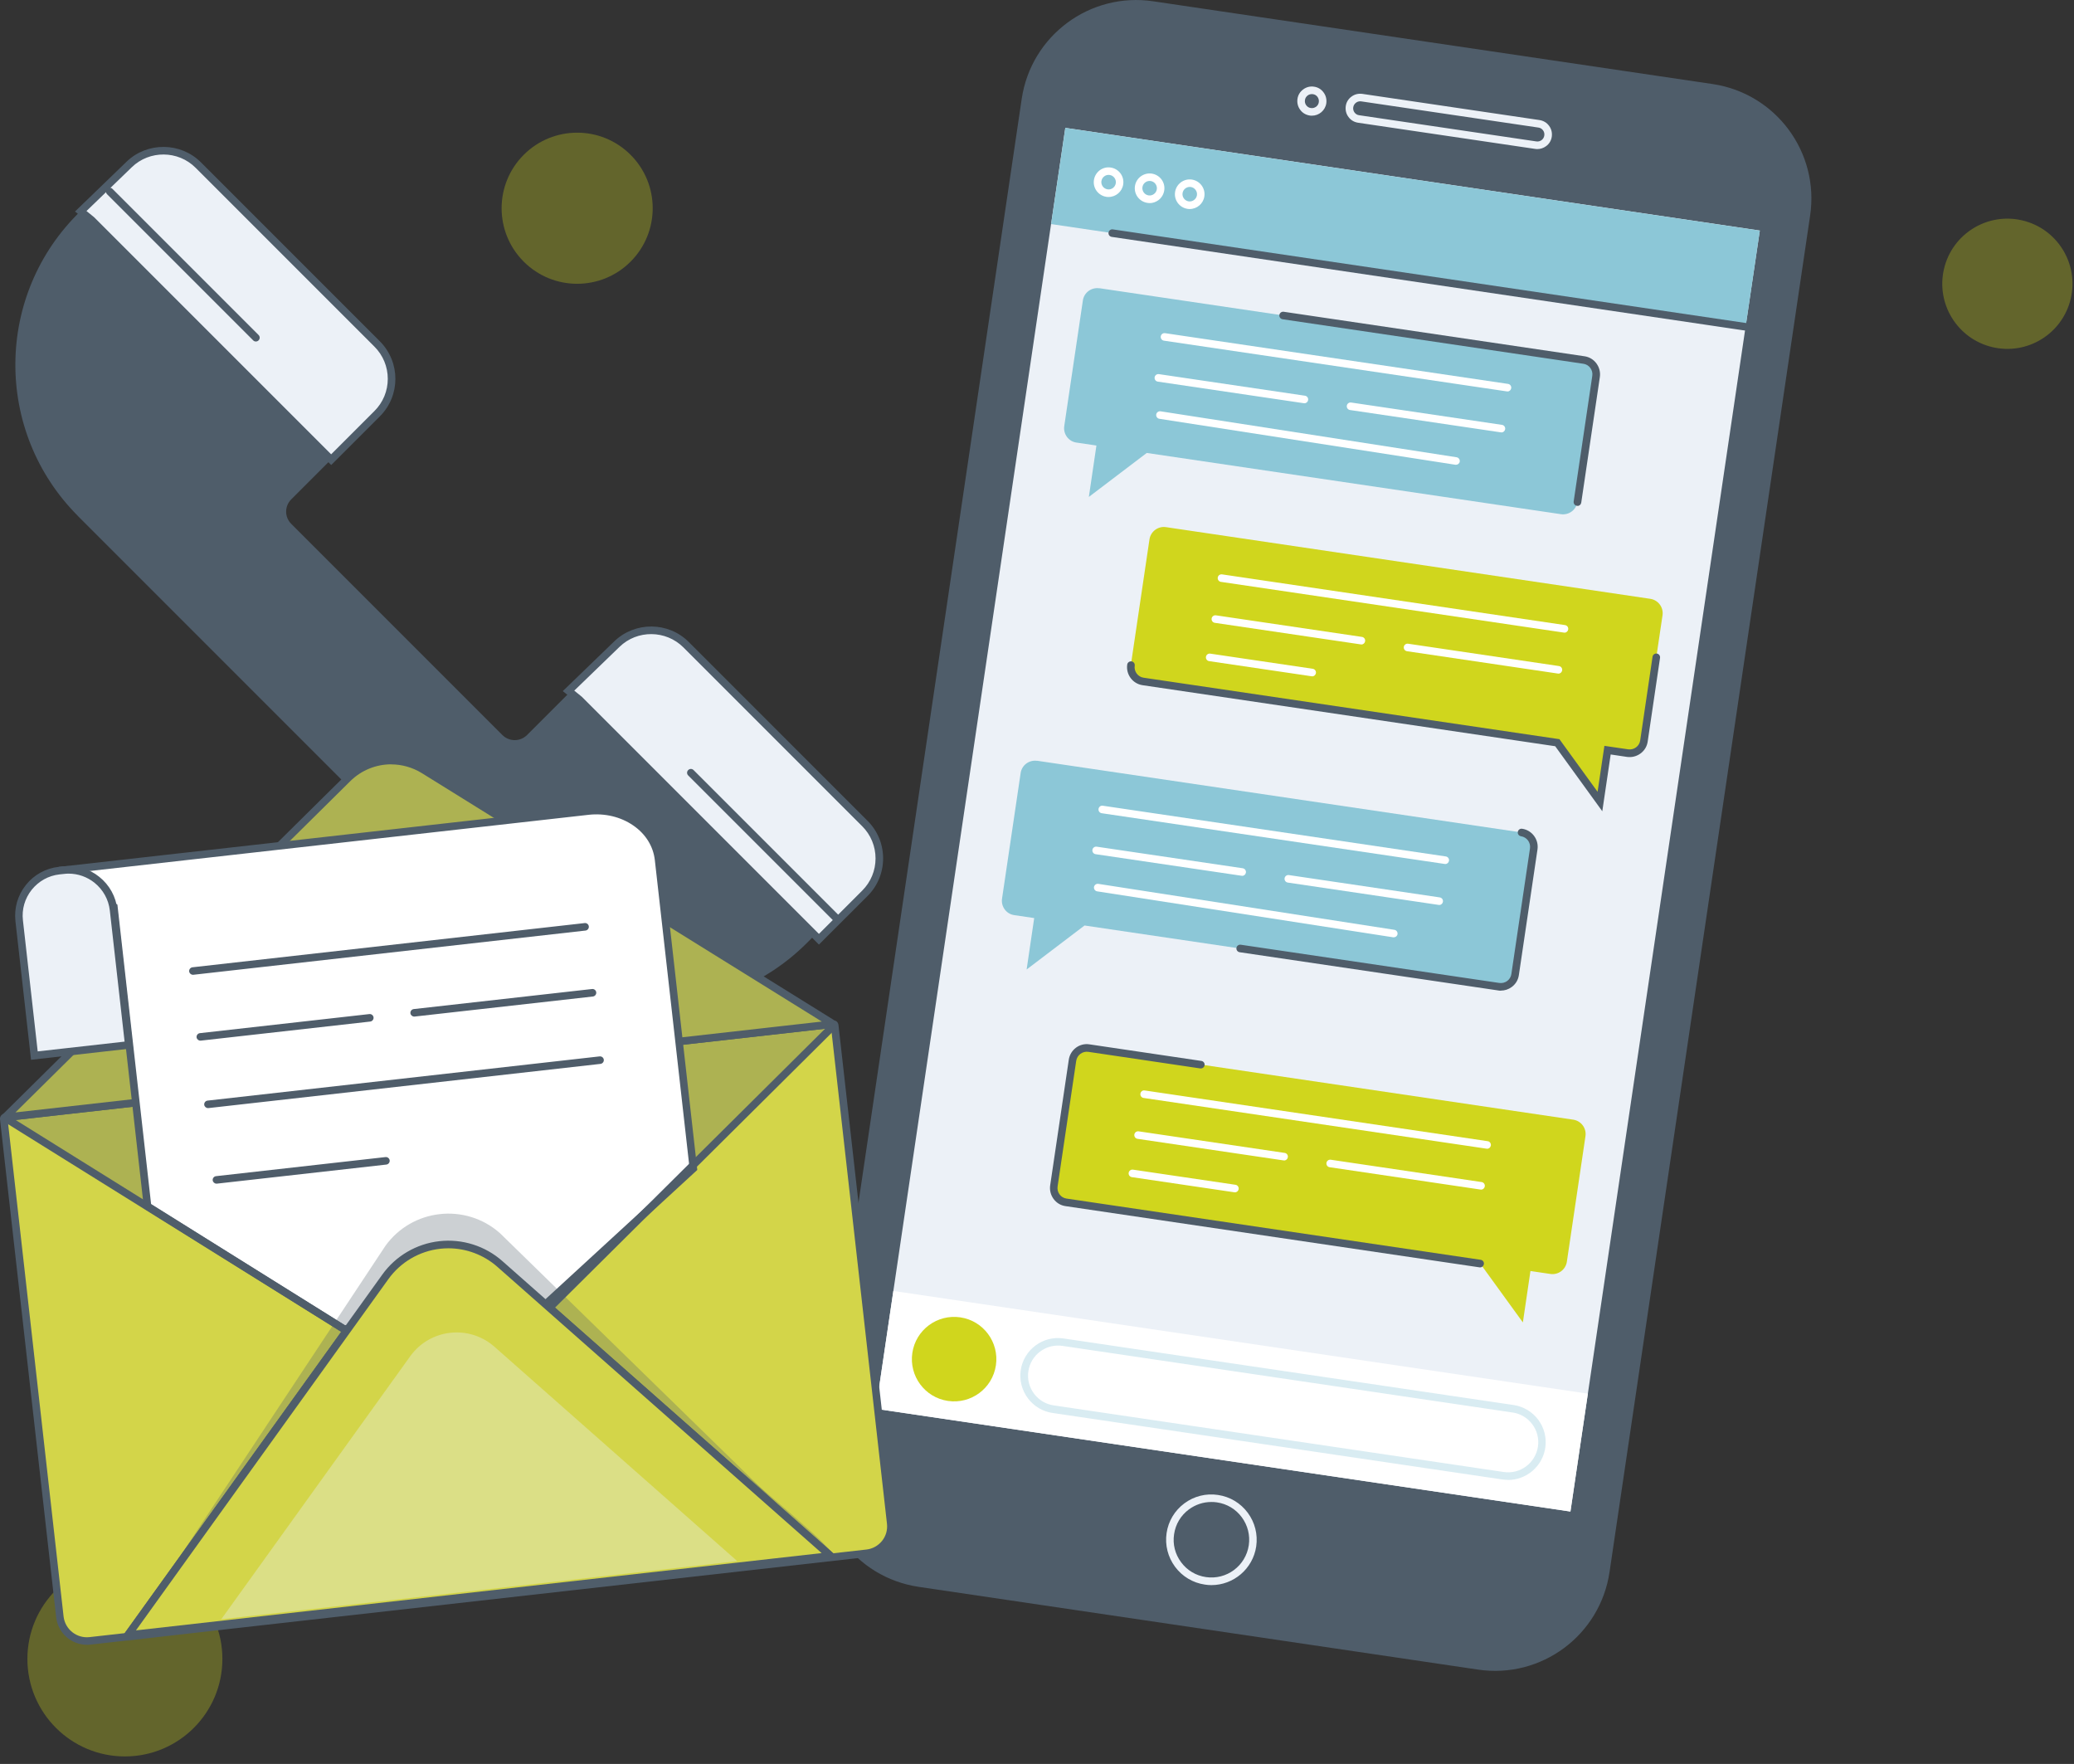
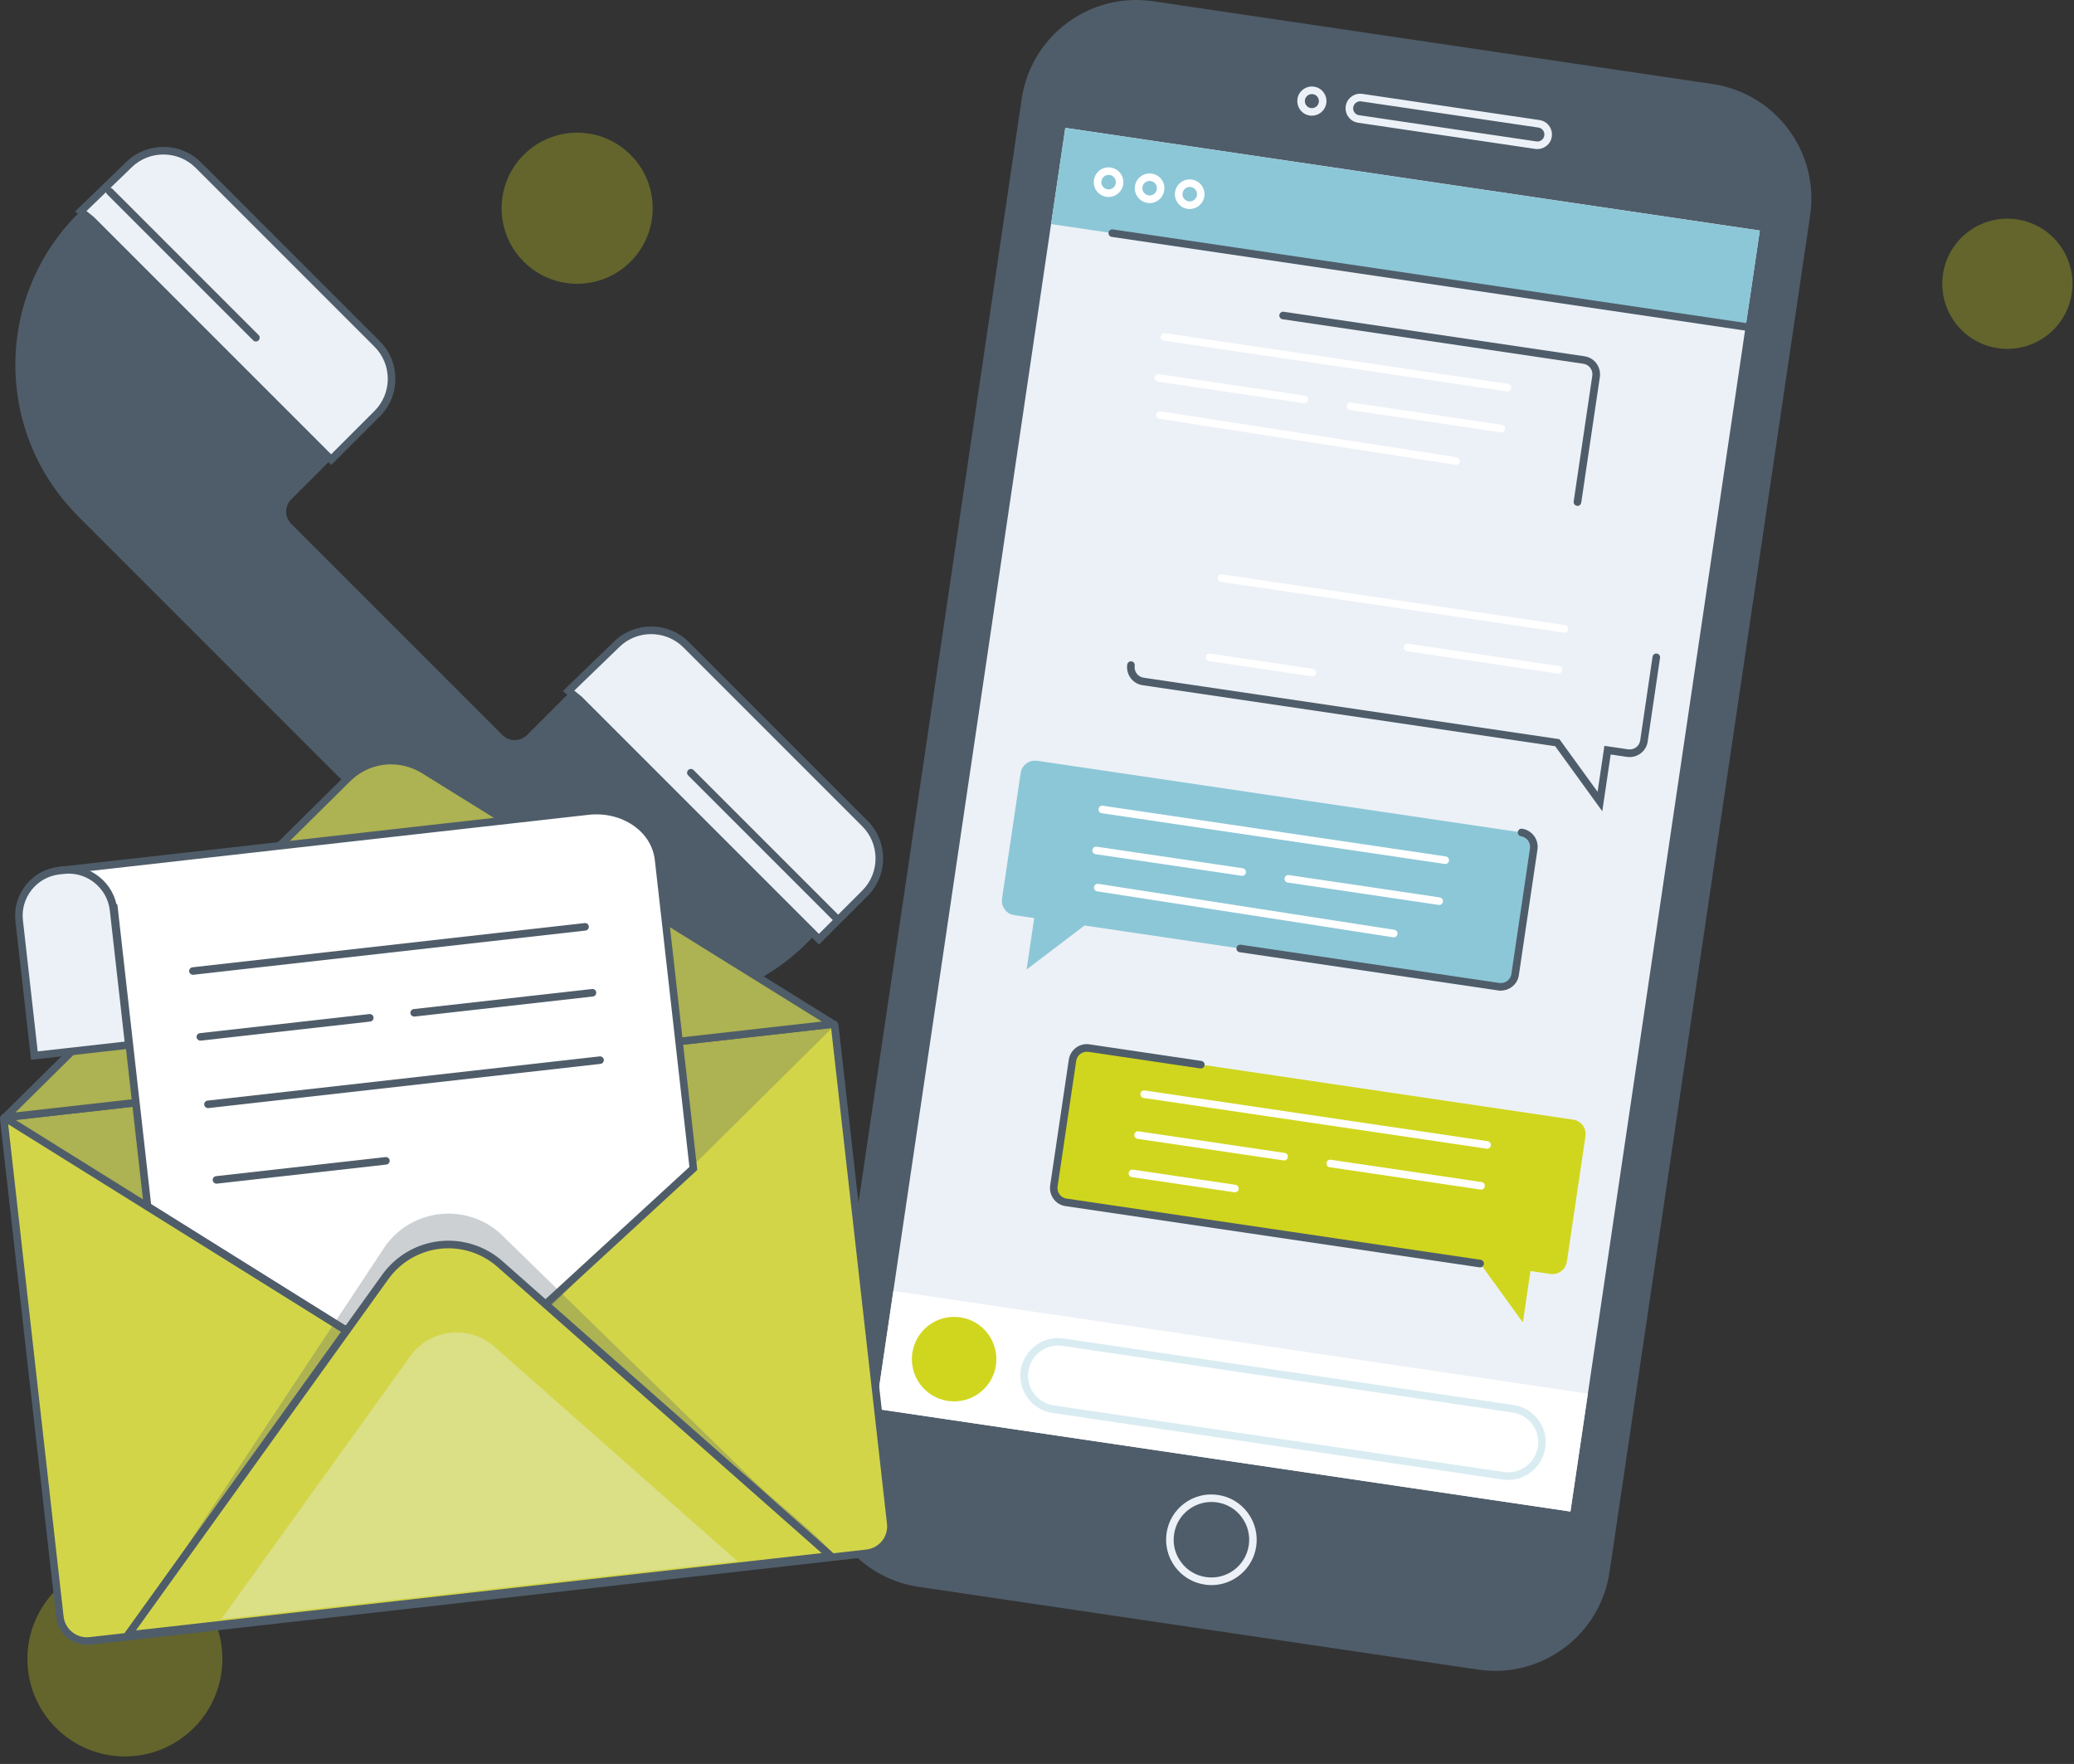
<svg xmlns="http://www.w3.org/2000/svg" width="274" height="233" viewBox="0 0 274 233" fill="none">
  <rect x="0" y="0" width="274" height="233" fill="#333333" stroke="none" />
  <g clip-path="url(#clip0_4301_310)">
    <path opacity="0.31" d="M273.566 39.468C274.662 34.846 271.804 30.211 267.182 29.116C262.561 28.02 257.926 30.878 256.83 35.499C255.734 40.121 258.592 44.756 263.214 45.852C267.835 46.947 272.47 44.089 273.566 39.468Z" fill="#D0D61D" />
    <path opacity="0.31" d="M83.306 34.562C87.204 30.665 87.204 24.346 83.306 20.449C79.409 16.551 73.09 16.551 69.192 20.449C65.295 24.346 65.295 30.665 69.192 34.562C73.09 38.46 79.409 38.46 83.306 34.562Z" fill="#D0D61D" />
    <path opacity="0.31" d="M16.5 232.01C23.613 232.01 29.38 226.243 29.38 219.13C29.38 212.017 23.613 206.25 16.5 206.25C9.387 206.25 3.62 212.017 3.62 219.13C3.62 226.243 9.387 232.01 16.5 232.01Z" fill="#D0D61D" />
    <path d="M10.31 68.18L66.68 124.55C77.71 135.58 95.59 135.58 106.61 124.55L113.35 117.81C115.89 115.27 115.89 111.14 113.35 108.59L90.35 85.59C87.81 83.05 83.68 83.05 81.13 85.59L69.63 97.09C68.73 97.99 67.27 97.99 66.37 97.09L38.47 69.19C37.58 68.3 37.58 66.86 38.47 65.97L49.81 54.63C52.35 52.09 52.35 47.96 49.81 45.41L26.18 21.78C23.67 19.27 19.6 19.23 17.05 21.7L10.65 27.88C-0.71 38.85 -0.86 56.99 10.3 68.16L10.31 68.18Z" fill="#4F5D6A" />
    <path d="M12.08 29.04L43.76 60.72L44.85 59.63L49.84 54.64C52.38 52.1 52.38 47.97 49.84 45.42L26.21 21.79C23.7 19.28 19.63 19.24 17.08 21.71L10.68 27.89L12.09 29.03L12.08 29.04Z" fill="#ECF1F7" />
    <path d="M43.75 61.42L11.74 29.41L9.91 27.94L16.72 21.36C19.45 18.72 23.87 18.76 26.55 21.45L50.18 45.08C52.92 47.82 52.92 52.27 50.18 55L43.76 61.42H43.75ZM11.42 27.87L12.43 28.69L43.75 60.01L49.47 54.29C50.61 53.15 51.23 51.64 51.23 50.04C51.23 48.44 50.6 46.92 49.47 45.79L25.84 22.16C23.53 19.85 19.75 19.82 17.41 22.09L11.42 27.88V27.87Z" fill="#4F5D6A" />
    <path d="M76.51 92.39L108.19 124.07L109.28 122.98L114.27 117.99C116.81 115.45 116.81 111.32 114.27 108.77L90.64 85.14C88.13 82.63 84.06 82.59 81.51 85.06L75.11 91.24L76.52 92.38L76.51 92.39Z" fill="#ECF1F7" />
    <path d="M108.19 124.77L76.18 92.76L74.35 91.29L81.16 84.71C83.9 82.07 88.31 82.11 90.99 84.8L114.62 108.43C115.95 109.76 116.67 111.52 116.67 113.39C116.67 115.26 115.94 117.03 114.62 118.35L108.19 124.77ZM75.86 91.22L76.87 92.04L108.19 123.36L113.91 117.64C115.05 116.5 115.67 114.99 115.67 113.39C115.67 111.79 115.04 110.27 113.91 109.14L90.28 85.51C87.97 83.21 84.19 83.17 81.85 85.44L75.86 91.23V91.22Z" fill="#4F5D6A" />
    <path d="M33.8 45.11C33.67 45.11 33.54 45.06 33.45 44.96L14.15 25.66C13.95 25.46 13.95 25.15 14.15 24.95C14.35 24.75 14.66 24.75 14.86 24.95L34.16 44.25C34.36 44.45 34.36 44.76 34.16 44.96C34.06 45.06 33.93 45.11 33.81 45.11H33.8Z" fill="#4F5D6A" />
    <path d="M110.57 121.88C110.44 121.88 110.31 121.83 110.22 121.73L90.92 102.43C90.72 102.23 90.72 101.92 90.92 101.72C91.12 101.52 91.43 101.52 91.63 101.72L110.93 121.02C111.13 121.22 111.13 121.53 110.93 121.73C110.83 121.83 110.7 121.88 110.58 121.88H110.57Z" fill="#4F5D6A" />
    <path d="M195.27 220.54L121.37 209.61C113.01 208.37 107.24 200.6 108.48 192.24L134.98 13.06C136.22 4.7 143.99 -1.07 152.35 0.17L226.25 11.1C234.61 12.34 240.38 20.11 239.14 28.47L212.64 207.65C211.4 216.01 203.63 221.78 195.27 220.54Z" fill="#4F5D6A" />
    <path d="M140.738 16.887L115.721 186.097L207.474 199.662L232.491 30.452L140.738 16.887Z" fill="#ECF1F7" />
    <path d="M140.743 16.896L138.865 29.598L230.618 43.163L232.496 30.461L140.743 16.896Z" fill="#8CC7D7" />
    <path d="M160.05 209.38C159.76 209.38 159.47 209.36 159.17 209.31C157.59 209.08 156.19 208.24 155.24 206.96C154.29 205.67 153.89 204.1 154.12 202.51C154.35 200.93 155.19 199.53 156.47 198.58C157.75 197.63 159.34 197.23 160.91 197.47C162.49 197.7 163.89 198.54 164.84 199.82C165.79 201.1 166.19 202.68 165.96 204.27C165.52 207.24 162.96 209.38 160.04 209.38H160.05ZM160.03 198.4C158.97 198.4 157.94 198.74 157.07 199.38C156 200.17 155.3 201.34 155.11 202.66C154.91 203.98 155.24 205.29 156.04 206.36C156.83 207.43 158 208.13 159.32 208.32C162.04 208.72 164.58 206.84 164.98 204.11C165.17 202.79 164.84 201.48 164.05 200.41C163.26 199.34 162.09 198.64 160.77 198.45C160.52 198.41 160.27 198.4 160.03 198.4Z" fill="#ECF1F7" />
    <path d="M173.31 15.28C173.22 15.28 173.12 15.28 173.03 15.26C172.52 15.18 172.07 14.92 171.77 14.5C171.46 14.09 171.34 13.58 171.41 13.07C171.48 12.56 171.75 12.11 172.17 11.81C172.58 11.5 173.09 11.37 173.6 11.45C174.11 11.52 174.56 11.79 174.86 12.21C175.17 12.62 175.29 13.13 175.22 13.64C175.08 14.6 174.25 15.28 173.32 15.28H173.31ZM173.31 12.43C173.11 12.43 172.92 12.49 172.76 12.61C172.56 12.76 172.43 12.97 172.4 13.22C172.36 13.46 172.42 13.71 172.57 13.91C172.72 14.11 172.93 14.24 173.18 14.27C173.43 14.31 173.67 14.24 173.87 14.1C174.07 13.95 174.2 13.74 174.23 13.49C174.27 13.24 174.2 13 174.06 12.8C173.91 12.6 173.7 12.47 173.45 12.44C173.4 12.44 173.36 12.43 173.31 12.43Z" fill="#ECF1F7" />
    <path d="M203.11 19.69C203.01 19.69 202.92 19.69 202.82 19.67L179.41 16.21C178.9 16.13 178.45 15.87 178.15 15.45C177.84 15.04 177.72 14.53 177.79 14.02C177.86 13.51 178.13 13.06 178.55 12.76C178.96 12.45 179.47 12.33 179.98 12.4L203.39 15.86C203.9 15.94 204.35 16.2 204.65 16.62C204.96 17.03 205.08 17.54 205.01 18.05C204.94 18.56 204.67 19.01 204.25 19.31C203.91 19.56 203.52 19.69 203.11 19.69ZM179.7 13.38C179.25 13.38 178.85 13.71 178.78 14.17C178.74 14.41 178.8 14.66 178.95 14.86C179.1 15.06 179.31 15.19 179.56 15.22L202.97 18.68C203.47 18.76 203.95 18.41 204.02 17.9C204.06 17.66 204 17.41 203.85 17.21C203.7 17.01 203.49 16.88 203.24 16.85L179.83 13.39C179.83 13.39 179.74 13.38 179.69 13.38H179.7Z" fill="#ECF1F7" />
    <path d="M207.85 147.9L143.85 138.43C142.81 138.28 141.84 139 141.68 140.04L139.22 156.64C139.07 157.68 139.79 158.65 140.83 158.81L195.55 166.9L201.19 174.68L202.19 167.89L204.83 168.28C205.87 168.43 206.84 167.71 207 166.67L209.46 150.07C209.61 149.03 208.89 148.06 207.85 147.9Z" fill="#D0D61D" />
    <path d="M195.56 167.41C195.56 167.41 195.51 167.41 195.49 167.41L140.77 159.32C140.13 159.23 139.57 158.89 139.19 158.37C138.81 157.85 138.65 157.22 138.74 156.58L141.2 139.98C141.39 138.67 142.62 137.74 143.93 137.95L158.72 140.14C158.99 140.18 159.18 140.43 159.14 140.71C159.1 140.98 158.84 141.17 158.57 141.13L143.78 138.94C143.01 138.83 142.3 139.36 142.18 140.13L139.72 156.73C139.67 157.1 139.76 157.47 139.98 157.77C140.2 158.07 140.53 158.27 140.9 158.32L195.62 166.41C195.89 166.45 196.08 166.7 196.04 166.98C196 167.23 195.79 167.41 195.55 167.41H195.56Z" fill="#4F5D6A" />
-     <path d="M218.03 79.1L154.03 69.63C152.99 69.48 152.02 70.2 151.86 71.24L149.4 87.84C149.25 88.88 149.97 89.85 151.01 90.01L205.73 98.1L211.37 105.88L212.37 99.09L215.01 99.48C216.05 99.63 217.02 98.91 217.18 97.87L219.64 81.27C219.79 80.23 219.07 79.26 218.03 79.1Z" fill="#D0D61D" />
    <path d="M211.69 107.17L205.46 98.57L150.95 90.51C149.64 90.32 148.73 89.09 148.92 87.78C148.96 87.51 149.21 87.33 149.49 87.36C149.76 87.4 149.95 87.65 149.91 87.93C149.85 88.3 149.95 88.67 150.17 88.97C150.39 89.27 150.72 89.47 151.09 89.52L206.02 97.64L211.06 104.59L211.96 98.52L215.1 98.98C215.47 99.03 215.84 98.94 216.14 98.72C216.44 98.5 216.64 98.17 216.69 97.8L218.32 86.75C218.36 86.48 218.61 86.29 218.89 86.33C219.16 86.37 219.35 86.62 219.31 86.9L217.68 97.95C217.59 98.59 217.25 99.15 216.73 99.53C216.21 99.91 215.58 100.07 214.94 99.98L212.79 99.66L211.68 107.17H211.69Z" fill="#4F5D6A" />
    <path d="M137.02 100.49L201.02 109.96C202.06 110.11 202.78 111.08 202.63 112.13L200.17 128.73C200.02 129.77 199.05 130.49 198 130.34L143.28 122.25L135.63 128.06L136.63 121.27L133.99 120.88C132.95 120.73 132.23 119.76 132.38 118.71L134.84 102.11C134.99 101.07 135.96 100.35 137.01 100.5L137.02 100.49Z" fill="#8CC7D7" />
    <path d="M198.29 130.86C198.17 130.86 198.05 130.86 197.93 130.83L163.77 125.78C163.5 125.74 163.31 125.49 163.35 125.21C163.39 124.94 163.64 124.75 163.92 124.79L198.08 129.84C198.45 129.89 198.82 129.8 199.12 129.58C199.42 129.36 199.62 129.03 199.67 128.66L202.13 112.06C202.24 111.29 201.71 110.58 200.94 110.46C200.67 110.42 200.48 110.17 200.52 109.89C200.56 109.62 200.81 109.43 201.09 109.47C202.4 109.66 203.31 110.89 203.12 112.2L200.66 128.8C200.57 129.44 200.23 130 199.71 130.38C199.29 130.69 198.79 130.85 198.28 130.85L198.29 130.86Z" fill="#4F5D6A" />
    <path d="M118.022 170.525L115.72 186.095L207.473 199.661L209.775 184.09L118.022 170.525Z" fill="white" />
    <path d="M131.57 180.35C131.12 183.4 128.28 185.5 125.23 185.05C122.18 184.6 120.08 181.76 120.53 178.71C120.98 175.66 123.82 173.56 126.87 174.01C129.92 174.46 132.02 177.3 131.57 180.35Z" fill="#D0D61D" />
    <path opacity="0.33" d="M199.24 195.48C199 195.48 198.75 195.46 198.51 195.43L139.05 186.64C137.74 186.45 136.58 185.75 135.78 184.68C134.99 183.61 134.66 182.3 134.85 180.99C135.25 178.28 137.79 176.39 140.5 176.8L199.96 185.59C202.67 185.99 204.56 188.52 204.15 191.24C203.78 193.71 201.65 195.49 199.23 195.49L199.24 195.48ZM198.66 194.44C200.83 194.76 202.85 193.26 203.18 191.09C203.34 190.04 203.07 188.99 202.44 188.14C201.81 187.29 200.88 186.73 199.83 186.58L140.37 177.78C138.2 177.46 136.18 178.96 135.86 181.13C135.7 182.18 135.97 183.23 136.6 184.08C137.23 184.93 138.16 185.49 139.21 185.64L198.67 194.44H198.66Z" fill="#8CC7D7" />
    <path d="M146.46 26.02C146.37 26.02 146.27 26.02 146.17 26C145.1 25.84 144.36 24.85 144.52 23.78C144.6 23.26 144.87 22.81 145.29 22.49C145.71 22.18 146.23 22.05 146.74 22.13C147.81 22.29 148.55 23.28 148.39 24.35C148.25 25.32 147.41 26.02 146.45 26.02H146.46ZM146.46 23.1C146.26 23.1 146.06 23.16 145.89 23.29C145.68 23.44 145.55 23.67 145.51 23.92C145.47 24.17 145.54 24.43 145.69 24.63C145.84 24.84 146.07 24.97 146.32 25.01C146.84 25.09 147.33 24.73 147.41 24.2C147.45 23.95 147.38 23.69 147.23 23.49C147.08 23.28 146.85 23.15 146.6 23.11C146.55 23.11 146.5 23.1 146.46 23.1Z" fill="white" />
    <path d="M151.88 26.82C151.78 26.82 151.69 26.82 151.59 26.8C150.52 26.64 149.78 25.65 149.94 24.58C150.1 23.51 151.1 22.78 152.16 22.93C152.68 23.01 153.13 23.28 153.45 23.7C153.76 24.12 153.89 24.64 153.81 25.15C153.73 25.67 153.46 26.12 153.04 26.44C152.7 26.69 152.29 26.83 151.88 26.83V26.82ZM151.88 23.9C151.41 23.9 151 24.24 150.93 24.72C150.89 24.97 150.96 25.23 151.11 25.43C151.26 25.64 151.49 25.77 151.74 25.81C151.99 25.85 152.25 25.78 152.45 25.63C152.66 25.48 152.79 25.25 152.83 25C152.87 24.75 152.8 24.49 152.65 24.29C152.5 24.08 152.27 23.95 152.02 23.91C151.97 23.91 151.93 23.9 151.88 23.9Z" fill="white" />
    <path d="M157.18 27.61C157.09 27.61 156.99 27.61 156.89 27.59C155.82 27.43 155.08 26.43 155.24 25.37C155.4 24.3 156.4 23.56 157.46 23.72C158.53 23.88 159.27 24.88 159.11 25.94C158.97 26.91 158.13 27.61 157.17 27.61H157.18ZM157.18 24.69C156.98 24.69 156.78 24.76 156.61 24.88C156.4 25.03 156.27 25.26 156.23 25.51C156.19 25.76 156.26 26.02 156.41 26.22C156.56 26.43 156.79 26.56 157.04 26.6C157.56 26.67 158.05 26.31 158.13 25.79C158.21 25.27 157.84 24.78 157.32 24.7C157.27 24.7 157.23 24.69 157.18 24.69Z" fill="white" />
    <path d="M231.87 43.85C231.87 43.85 231.82 43.85 231.8 43.85L146.87 31.29C146.6 31.25 146.41 31 146.45 30.72C146.49 30.45 146.74 30.26 147.02 30.3L231.95 42.86C232.22 42.9 232.41 43.15 232.37 43.43C232.33 43.68 232.12 43.86 231.88 43.86L231.87 43.85Z" fill="#4F5D6A" />
    <path d="M196.46 151.73C196.46 151.73 196.41 151.73 196.39 151.73L151.08 145.03C150.81 144.99 150.62 144.74 150.66 144.46C150.7 144.19 150.95 143.99 151.23 144.04L196.54 150.74C196.81 150.78 197 151.03 196.96 151.31C196.92 151.56 196.71 151.74 196.47 151.74L196.46 151.73Z" fill="white" />
    <path d="M169.64 153.28C169.64 153.28 169.59 153.28 169.57 153.28L150.28 150.43C150.01 150.39 149.82 150.14 149.86 149.86C149.9 149.59 150.15 149.4 150.43 149.44L169.72 152.29C169.99 152.33 170.18 152.58 170.14 152.86C170.1 153.11 169.89 153.29 169.65 153.29L169.64 153.28Z" fill="white" />
    <path d="M163.14 157.49C163.14 157.49 163.09 157.49 163.07 157.49L149.53 155.49C149.26 155.45 149.07 155.2 149.11 154.92C149.15 154.65 149.41 154.46 149.68 154.5L163.22 156.5C163.49 156.54 163.68 156.79 163.64 157.07C163.6 157.32 163.39 157.5 163.15 157.5L163.14 157.49Z" fill="white" />
    <path d="M195.66 157.13C195.66 157.13 195.61 157.13 195.59 157.13L175.66 154.18C175.39 154.14 175.2 153.89 175.24 153.61C175.28 153.34 175.53 153.15 175.81 153.19L195.74 156.14C196.01 156.18 196.2 156.43 196.16 156.71C196.12 156.96 195.91 157.14 195.67 157.14L195.66 157.13Z" fill="white" />
    <path d="M190.93 114.12C190.93 114.12 190.88 114.12 190.86 114.12L145.55 107.42C145.28 107.38 145.09 107.13 145.13 106.85C145.17 106.58 145.42 106.38 145.7 106.43L191.01 113.13C191.28 113.17 191.47 113.42 191.43 113.7C191.39 113.95 191.18 114.13 190.94 114.13L190.93 114.12Z" fill="white" />
    <path d="M164.1 115.68C164.1 115.68 164.05 115.68 164.03 115.68L144.74 112.83C144.47 112.79 144.28 112.54 144.32 112.26C144.36 111.99 144.61 111.8 144.89 111.84L164.18 114.69C164.45 114.73 164.64 114.98 164.6 115.26C164.56 115.51 164.35 115.69 164.11 115.69L164.1 115.68Z" fill="white" />
    <path d="M184.14 123.81C184.14 123.81 184.09 123.81 184.06 123.81L144.95 117.74C144.68 117.7 144.49 117.44 144.53 117.17C144.57 116.9 144.83 116.71 145.1 116.75L184.21 122.82C184.48 122.86 184.67 123.12 184.63 123.39C184.59 123.64 184.38 123.81 184.14 123.81Z" fill="white" />
    <path d="M190.13 119.53C190.13 119.53 190.08 119.53 190.06 119.53L170.13 116.58C169.86 116.54 169.67 116.29 169.71 116.01C169.75 115.74 170 115.55 170.28 115.59L190.21 118.54C190.48 118.58 190.67 118.83 190.63 119.11C190.59 119.36 190.38 119.54 190.14 119.54L190.13 119.53Z" fill="white" />
-     <path d="M145.24 38.07L209.24 47.54C210.28 47.69 211 48.66 210.85 49.71L208.39 66.31C208.24 67.35 207.27 68.07 206.22 67.92L151.5 59.83L143.85 65.64L144.85 58.85L142.21 58.46C141.17 58.31 140.45 57.34 140.6 56.29L143.06 39.69C143.21 38.65 144.18 37.93 145.23 38.08L145.24 38.07Z" fill="#8CC7D7" />
    <path d="M208.39 66.81C208.39 66.81 208.34 66.81 208.32 66.81C208.05 66.77 207.86 66.52 207.9 66.24L210.36 49.64C210.42 49.27 210.32 48.9 210.1 48.6C209.88 48.3 209.55 48.1 209.18 48.05L169.44 42.17C169.17 42.13 168.98 41.88 169.02 41.6C169.06 41.33 169.32 41.14 169.59 41.18L209.33 47.06C209.97 47.15 210.53 47.49 210.91 48.01C211.29 48.53 211.45 49.16 211.36 49.8L208.9 66.4C208.86 66.65 208.65 66.83 208.41 66.83L208.39 66.81Z" fill="#4F5D6A" />
    <path d="M199.15 51.7C199.15 51.7 199.1 51.7 199.08 51.7L153.77 45C153.5 44.96 153.31 44.71 153.35 44.43C153.39 44.16 153.64 43.97 153.92 44.01L199.23 50.71C199.5 50.75 199.69 51 199.65 51.28C199.61 51.53 199.4 51.71 199.16 51.71L199.15 51.7Z" fill="white" />
    <path d="M172.32 53.26C172.32 53.26 172.27 53.26 172.25 53.26L152.96 50.41C152.69 50.37 152.5 50.12 152.54 49.84C152.58 49.57 152.83 49.38 153.11 49.42L172.4 52.27C172.67 52.31 172.86 52.56 172.82 52.84C172.78 53.09 172.57 53.27 172.33 53.27L172.32 53.26Z" fill="white" />
    <path d="M192.36 61.39C192.36 61.39 192.31 61.39 192.28 61.39L153.17 55.32C152.9 55.28 152.71 55.02 152.75 54.75C152.79 54.48 153.05 54.29 153.32 54.33L192.43 60.4C192.7 60.44 192.89 60.7 192.85 60.97C192.81 61.22 192.6 61.39 192.36 61.39Z" fill="white" />
    <path d="M198.35 57.11C198.35 57.11 198.3 57.11 198.28 57.11L178.35 54.16C178.08 54.12 177.89 53.87 177.93 53.59C177.97 53.32 178.22 53.13 178.5 53.17L198.43 56.12C198.7 56.16 198.89 56.41 198.85 56.69C198.81 56.94 198.6 57.12 198.36 57.12L198.35 57.11Z" fill="white" />
    <path d="M206.68 83.56C206.68 83.56 206.63 83.56 206.61 83.56L161.3 76.86C161.03 76.82 160.84 76.57 160.88 76.29C160.92 76.02 161.17 75.83 161.45 75.87L206.76 82.57C207.03 82.61 207.22 82.86 207.18 83.14C207.14 83.39 206.93 83.57 206.69 83.57L206.68 83.56Z" fill="white" />
-     <path d="M179.85 85.12C179.85 85.12 179.8 85.12 179.78 85.12L160.49 82.27C160.22 82.23 160.03 81.98 160.07 81.7C160.11 81.43 160.37 81.24 160.64 81.28L179.93 84.13C180.2 84.17 180.39 84.42 180.35 84.7C180.31 84.95 180.1 85.13 179.86 85.13L179.85 85.12Z" fill="white" />
    <path d="M173.35 89.33C173.35 89.33 173.3 89.33 173.28 89.33L159.74 87.33C159.47 87.29 159.28 87.04 159.32 86.76C159.36 86.49 159.61 86.3 159.89 86.34L173.43 88.34C173.7 88.38 173.89 88.63 173.85 88.91C173.81 89.16 173.6 89.34 173.36 89.34L173.35 89.33Z" fill="white" />
    <path d="M205.88 88.97C205.88 88.97 205.83 88.97 205.81 88.97L185.88 86.02C185.61 85.98 185.42 85.73 185.46 85.45C185.5 85.18 185.75 84.99 186.03 85.03L205.96 87.98C206.23 88.02 206.42 88.27 206.38 88.55C206.34 88.8 206.13 88.98 205.89 88.98L205.88 88.97Z" fill="white" />
    <path d="M114.54 205.17L11.89 216.74C9.92 216.96 8.14 215.54 7.92 213.57L0.5 147.81C0.49 147.71 0.56 147.61 0.67 147.6L110.07 135.27C110.17 135.26 110.27 135.33 110.28 135.44L117.69 201.23C117.91 203.19 116.5 204.96 114.54 205.18V205.17Z" fill="#D3D549" />
    <path d="M11.48 217.26C9.43 217.26 7.65 215.71 7.42 213.62L2.01748e-05 147.86C-0.04 147.48 0.23 147.14 0.61 147.1L110.01 134.77C110.39 134.73 110.73 135 110.77 135.38L118.18 201.17C118.3 202.25 118 203.31 117.32 204.16C116.64 205.01 115.67 205.54 114.59 205.67L11.93 217.24C11.78 217.26 11.62 217.27 11.47 217.27L11.48 217.26ZM1.03 148.06L8.4 213.52C8.59 215.21 10.12 216.44 11.82 216.25L114.47 204.68C115.28 204.59 116.01 204.18 116.53 203.54C117.04 202.9 117.27 202.1 117.18 201.28L109.8 135.8L1.03 148.06Z" fill="#4F5D6A" />
-     <path opacity="0.29" d="M109.73 205.17L16.91 216.74C14.94 216.96 45.67 177.54 45.45 175.57L0.5 147.81C0.49 147.71 0.56 147.61 0.67 147.6L110.07 135.27C110.17 135.26 110.27 135.33 110.28 135.44L72.86 172.48C73.08 174.44 111.7 204.96 109.74 205.18L109.73 205.17Z" fill="#4F5D6A" />
+     <path opacity="0.29" d="M109.73 205.17L16.91 216.74C14.94 216.96 45.67 177.54 45.45 175.57L0.5 147.81L110.07 135.27C110.17 135.26 110.27 135.33 110.28 135.44L72.86 172.48C73.08 174.44 111.7 204.96 109.74 205.18L109.73 205.17Z" fill="#4F5D6A" />
    <path d="M0.67 147.6L45.91 102.86C48.61 100.18 52.79 99.71 56.02 101.71L109.79 135.1C109.88 135.16 109.85 135.3 109.74 135.31L0.48 147.62" fill="#D3D549" />
    <path d="M0.54 148.11L0.46 147.37L0.32 147.23L0.43 147.12L0.45 147.11L45.57 102.49C48.44 99.64 52.85 99.14 56.29 101.27L110.06 134.67C110.28 134.81 110.39 135.07 110.34 135.32C110.28 135.57 110.07 135.77 109.81 135.8L0.54 148.11ZM51.69 100.96C49.71 100.96 47.75 101.72 46.26 103.2L2.04 146.94L108.57 134.94L55.74 102.13C54.48 101.35 53.07 100.97 51.68 100.97L51.69 100.96Z" fill="#4F5D6A" />
    <path opacity="0.29" d="M0.67 147.6L45.91 102.86C48.61 100.18 52.79 99.71 56.02 101.71L109.79 135.1C109.88 135.16 109.85 135.3 109.74 135.31L0.48 147.62" fill="#4F5D6A" />
    <path d="M50.91 168.67L16.9 215.98L109.72 205.52L66.04 166.96C61.48 162.94 54.45 163.73 50.9 168.67H50.91Z" fill="#D3D549" />
    <path d="M15.84 216.6L50.5 168.37C52.27 165.9 55.02 164.29 58.04 163.95C61.06 163.61 64.1 164.57 66.37 166.58L110.9 205.89L15.84 216.6ZM59.24 164.89C58.88 164.89 58.51 164.91 58.15 164.95C55.41 165.26 52.92 166.72 51.31 168.96L17.96 215.36L108.55 205.15L65.71 167.34C63.92 165.76 61.61 164.89 59.24 164.89Z" fill="#4F5D6A" />
    <path d="M6.19 115.18L77.69 107.12C82.38 106.59 86.55 109.46 87.01 113.53L91.61 154.32L71.73 172.6L45.46 175.56L19.51 159.33L15.06 119.81L6.21 115.18H6.19Z" fill="white" />
    <path d="M45.33 176.08L19.02 159.63L14.57 120.14L7.76 114.51L77.63 106.64C80.02 106.37 82.35 106.93 84.21 108.21C86.09 109.5 87.26 111.38 87.5 113.5L92.12 154.54L71.93 173.1L45.32 176.1L45.33 176.08ZM19.96 159.04L45.56 175.05L71.5 172.13L91.08 154.14L86.51 113.6C86.3 111.78 85.29 110.15 83.65 109.03C81.99 107.89 79.89 107.39 77.75 107.63L7.87 115.5L15.51 119.49L19.96 159.03V159.04Z" fill="#4F5D6A" />
    <path opacity="0.29" d="M50.91 164.58L16.9 215.98L109.72 205.52L66.04 162.88C61.48 158.86 54.45 159.65 50.9 164.59L50.91 164.58Z" fill="#4F5D6A" />
    <path d="M50.91 168.67L16.9 215.98L109.72 205.52L66.04 166.96C61.48 162.94 54.45 163.73 50.9 168.67H50.91Z" fill="#D3D549" />
    <path d="M15.84 216.6L50.5 168.37C52.27 165.9 55.02 164.29 58.04 163.95C61.06 163.61 64.1 164.57 66.37 166.58L110.9 205.89L15.84 216.6ZM59.24 164.89C58.88 164.89 58.51 164.91 58.15 164.95C55.41 165.26 52.92 166.72 51.31 168.96L17.96 215.36L108.55 205.15L65.71 167.34C63.92 165.76 61.61 164.89 59.24 164.89Z" fill="#4F5D6A" />
    <path opacity="0.35" d="M54.2 179.14L29.23 213.89L97.4 206.21L65.32 177.89C61.97 174.94 56.81 175.52 54.2 179.14Z" fill="#ECF1F7" />
    <path d="M0.974 147.26L0.445 148.108L45.18 175.986L45.709 175.137L0.974 147.26Z" fill="#4F5D6A" />
-     <path d="M109.903 134.992L72.502 172.133L73.207 172.843L110.608 135.702L109.903 134.992Z" fill="#4F5D6A" />
    <path d="M17.02 138.02L4.54 139.43L2.53 121.63C2.16 118.34 4.53 115.37 7.81 115L8.38 114.94C11.67 114.57 14.64 116.94 15.01 120.22L17.02 138.02Z" fill="#ECF1F7" />
    <path d="M4.1 139.98L2.04 121.68C1.85 119.96 2.33 118.26 3.42 116.9C4.5 115.54 6.05 114.69 7.77 114.5L8.34 114.44C10.07 114.25 11.76 114.73 13.11 115.82C14.47 116.9 15.32 118.45 15.51 120.17L17.57 138.47L4.1 139.99V139.98ZM9.07 115.4C8.86 115.4 8.65 115.41 8.44 115.44L7.87 115.5C6.41 115.66 5.11 116.39 4.19 117.53C3.28 118.68 2.86 120.11 3.03 121.57L4.98 138.88L16.46 137.59L14.51 120.28C14.35 118.82 13.62 117.52 12.48 116.6C11.5 115.82 10.3 115.4 9.07 115.4Z" fill="#4F5D6A" />
    <path d="M25.49 128.76C25.24 128.76 25.02 128.57 24.99 128.32C24.96 128.05 25.16 127.8 25.43 127.77L77.24 121.93C77.52 121.9 77.76 122.1 77.79 122.37C77.82 122.64 77.62 122.89 77.35 122.92L25.54 128.76C25.54 128.76 25.5 128.76 25.48 128.76H25.49Z" fill="#4F5D6A" />
    <path d="M27.48 146.37C27.23 146.37 27.01 146.18 26.98 145.93C26.95 145.66 27.15 145.41 27.42 145.38L79.22 139.54C79.49 139.51 79.74 139.71 79.77 139.98C79.8 140.25 79.6 140.5 79.33 140.53L27.53 146.37C27.53 146.37 27.49 146.37 27.47 146.37H27.48Z" fill="#4F5D6A" />
    <path d="M26.47 137.46C26.22 137.46 26 137.27 25.97 137.02C25.94 136.75 26.14 136.5 26.41 136.47L48.8 133.95C49.07 133.92 49.32 134.12 49.35 134.39C49.38 134.66 49.18 134.91 48.91 134.94L26.52 137.46C26.52 137.46 26.48 137.46 26.46 137.46H26.47Z" fill="#4F5D6A" />
    <path d="M54.72 134.28C54.47 134.28 54.25 134.09 54.22 133.84C54.19 133.57 54.39 133.32 54.66 133.29L78.22 130.64C78.5 130.61 78.74 130.81 78.77 131.08C78.8 131.35 78.6 131.6 78.33 131.63L54.77 134.28C54.77 134.28 54.73 134.28 54.71 134.28H54.72Z" fill="#4F5D6A" />
    <path d="M28.6 156.35C28.35 156.35 28.13 156.16 28.1 155.91C28.07 155.64 28.27 155.39 28.54 155.36L50.93 152.84C51.2 152.81 51.45 153.01 51.48 153.28C51.51 153.55 51.31 153.8 51.04 153.83L28.65 156.35C28.65 156.35 28.61 156.35 28.59 156.35H28.6Z" fill="#4F5D6A" />
  </g>
  <defs>
    <clipPath id="clip0_4301_310">
      <rect width="273.8" height="232.02" fill="white" />
    </clipPath>
  </defs>
</svg>